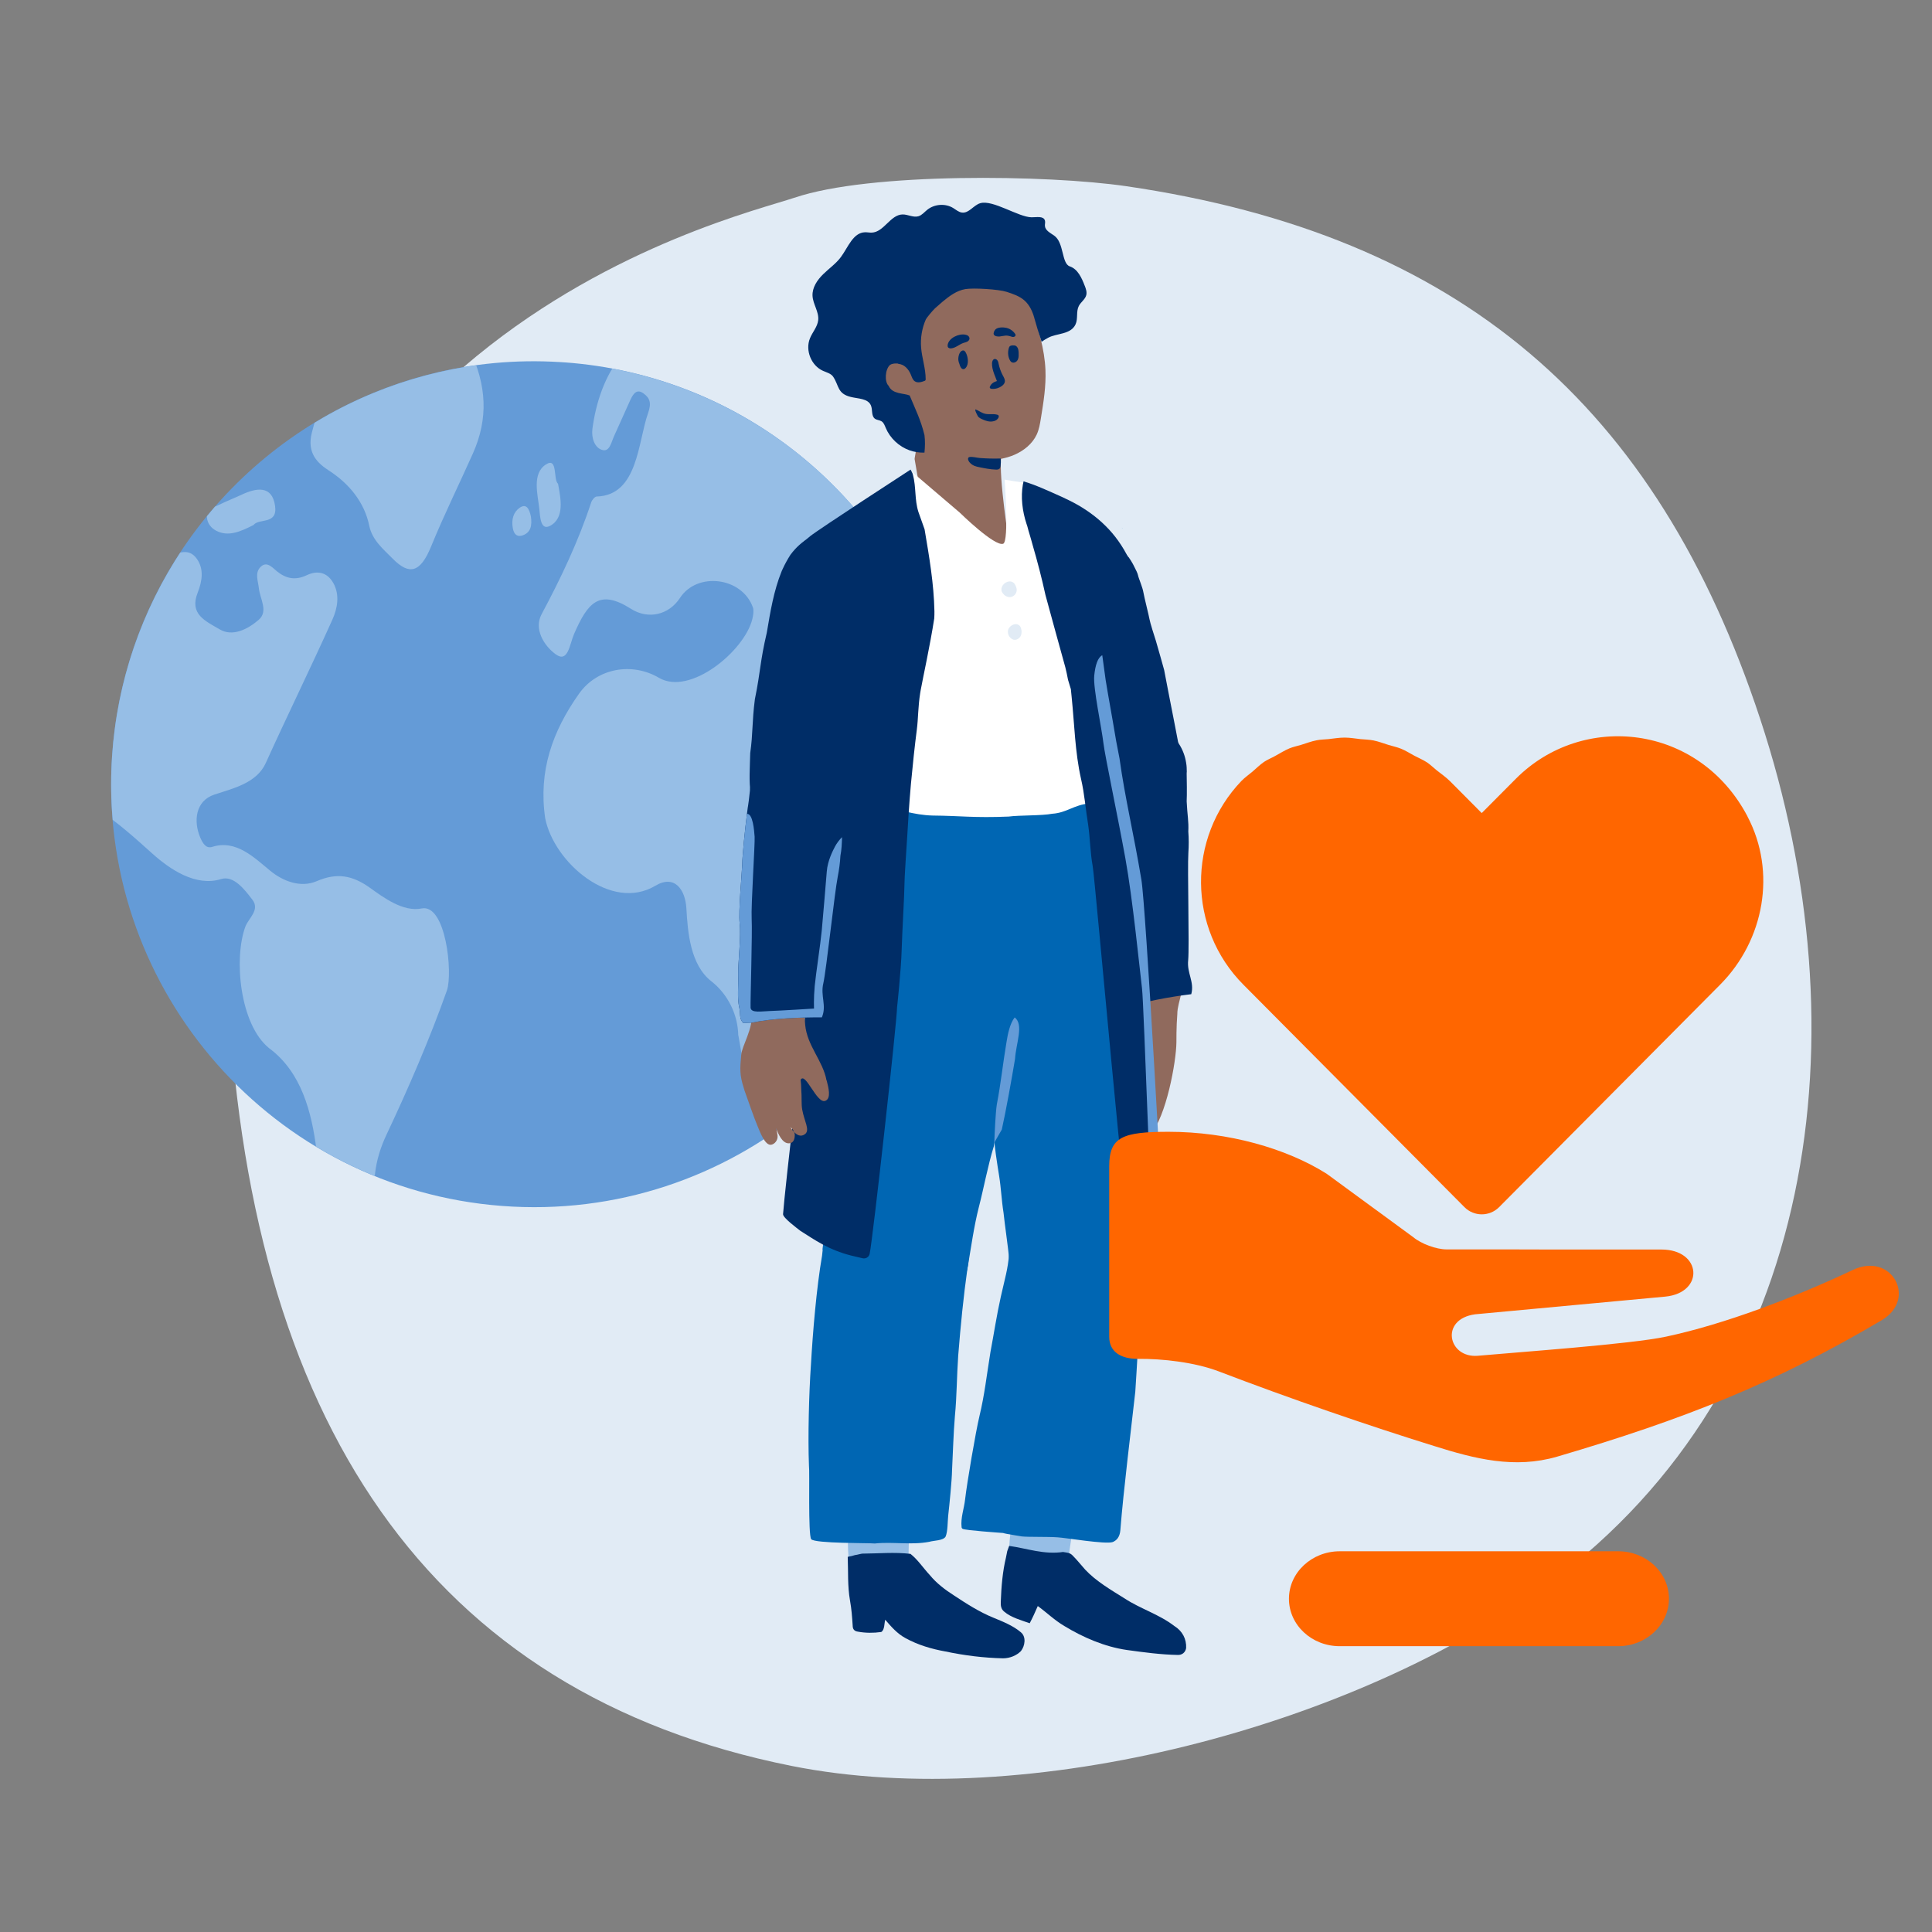
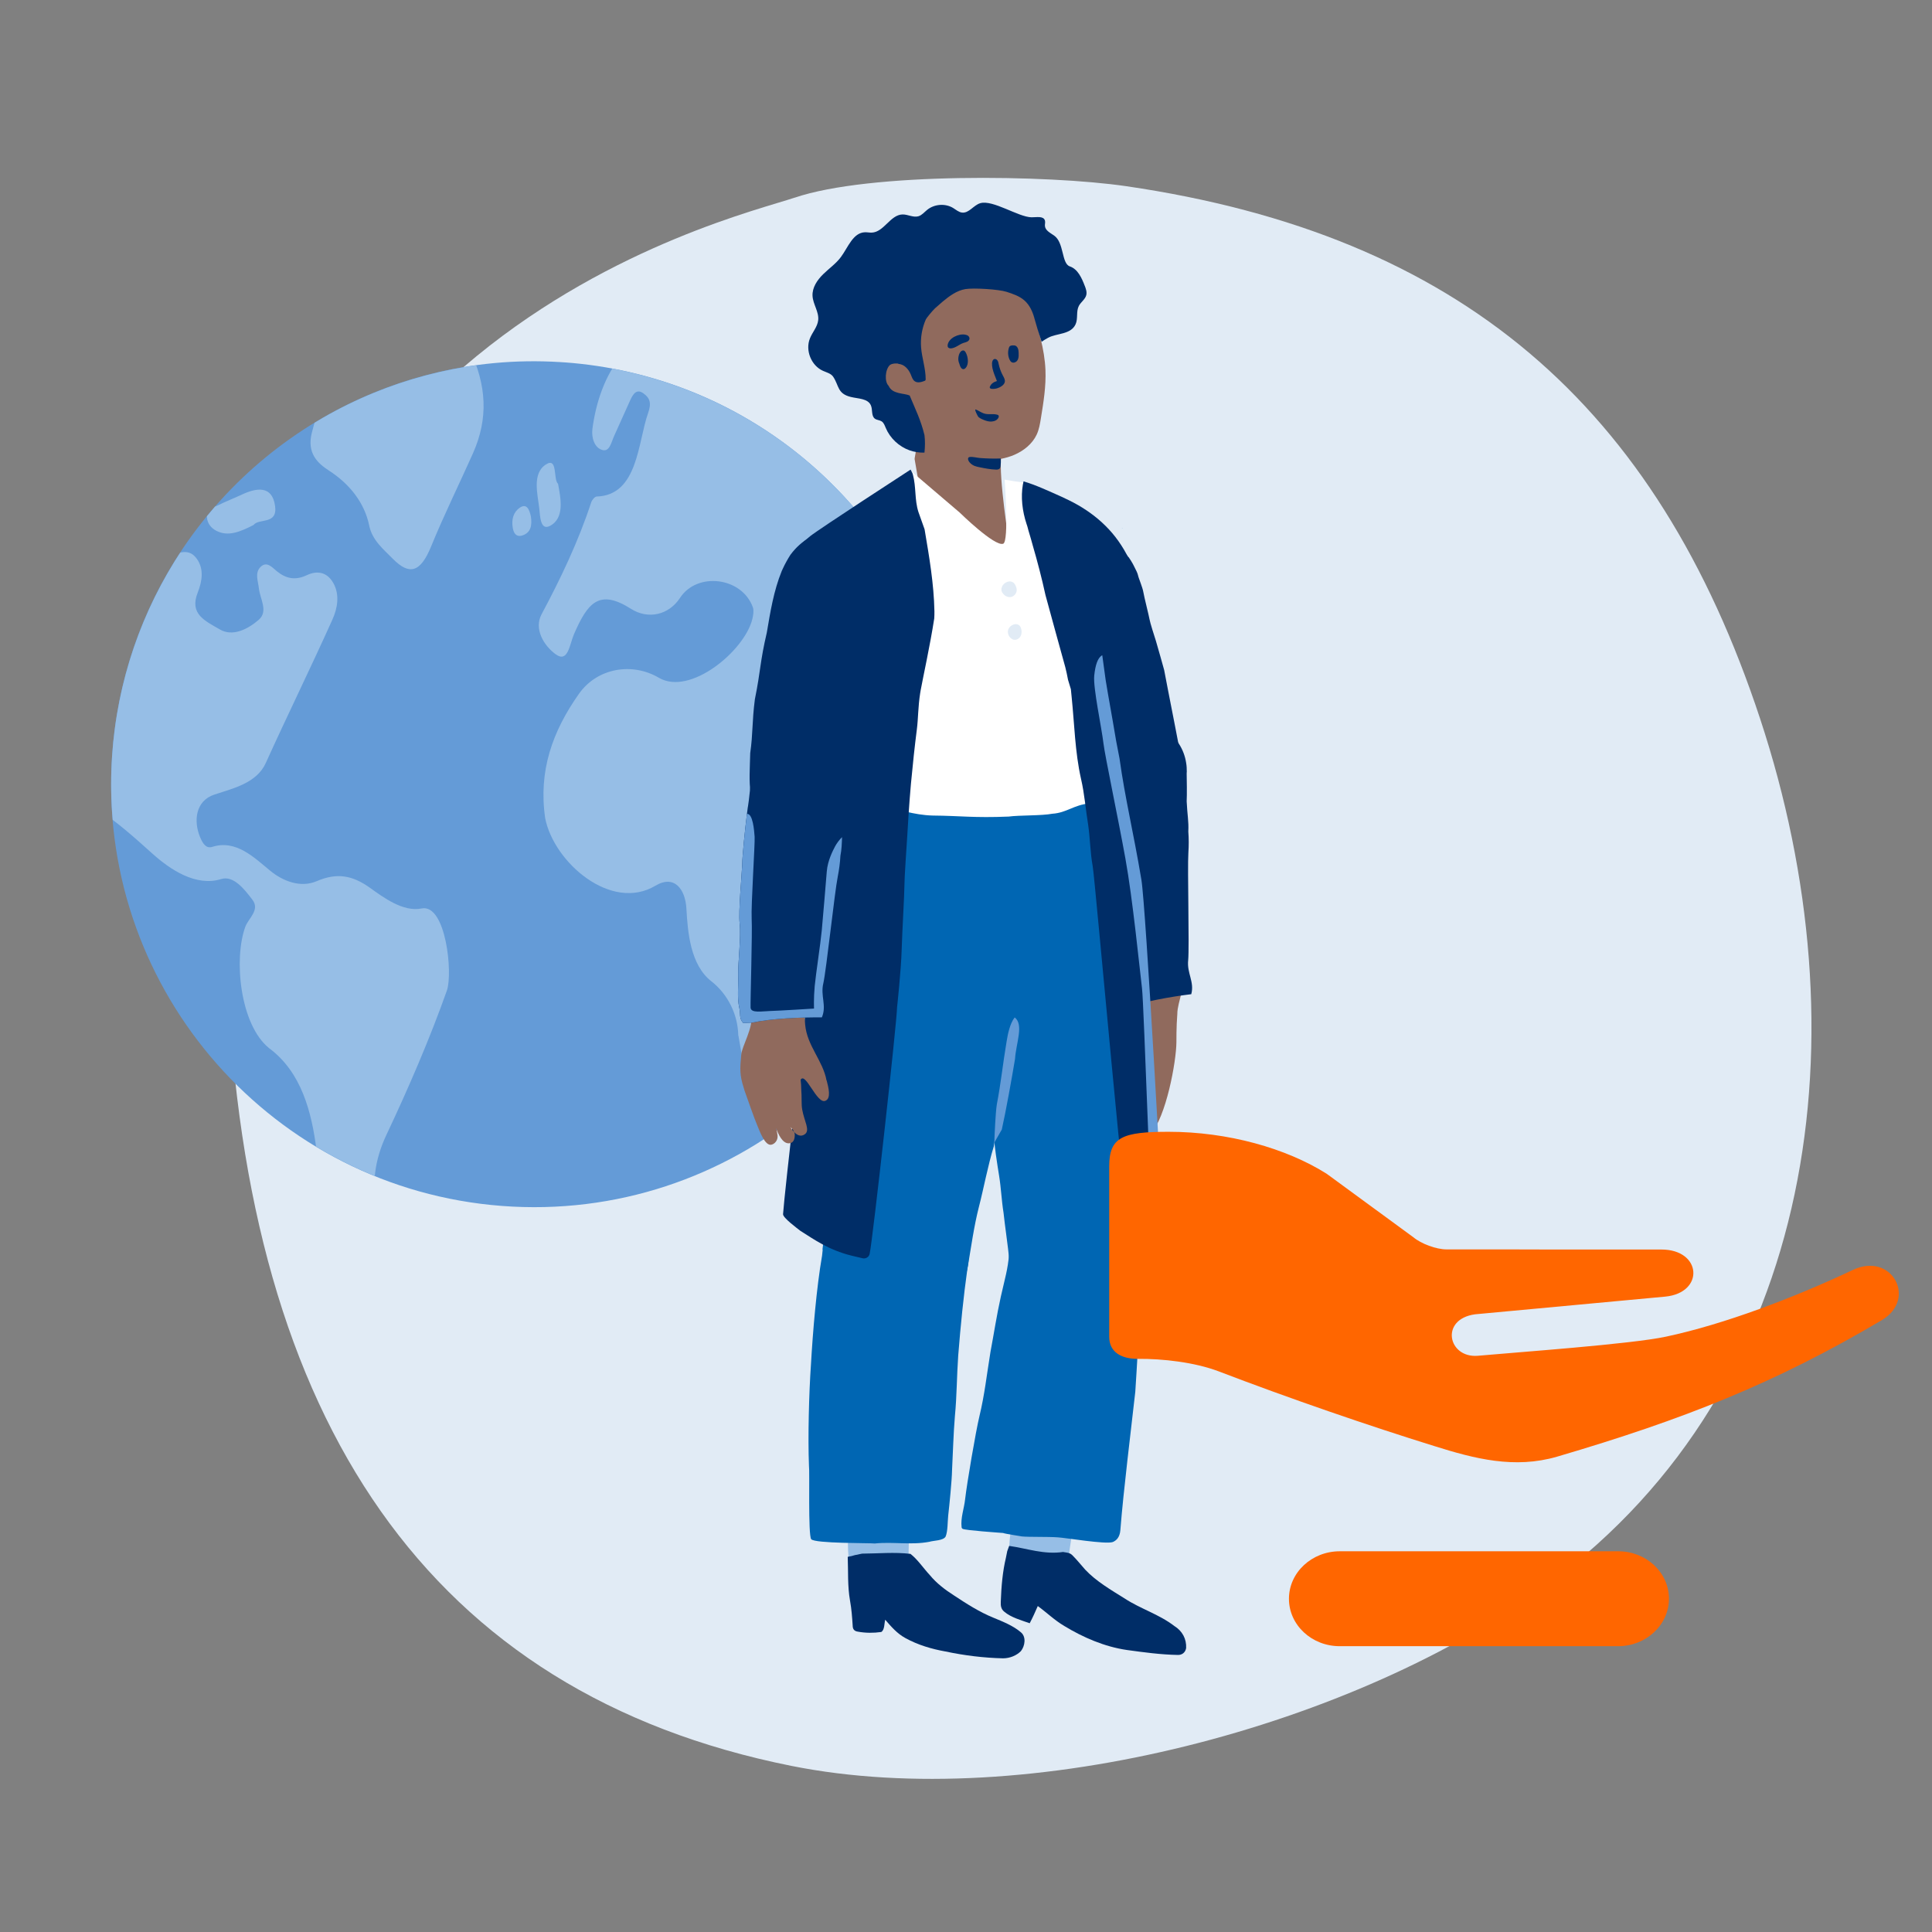
<svg xmlns="http://www.w3.org/2000/svg" id="Ebene_1" data-name="Ebene 1" viewBox="0 0 320 320">
  <rect x="0" y="0" width="320" height="320" fill="#808080" stroke="none" />
  <defs>
    <style>
      .cls-1 {
        fill: none;
      }

      .cls-1, .cls-2, .cls-3, .cls-4, .cls-5, .cls-6, .cls-7, .cls-8, .cls-9 {
        stroke-width: 0px;
      }

      .cls-2 {
        fill: #96bee6;
      }

      .cls-3 {
        fill: #e1ebf5;
      }

      .cls-10 {
        clip-path: url(#clippath-1);
      }

      .cls-4 {
        fill: #649bd7;
      }

      .cls-5 {
        fill: #f60;
      }

      .cls-6 {
        fill: #002d67;
      }

      .cls-7 {
        fill: #906a5d;
      }

      .cls-8 {
        fill: #0066b3;
      }

      .cls-9 {
        fill: #fff;
      }
    </style>
    <clipPath id="clippath-1">
      <circle class="cls-1" cx="88.46" cy="129.89" r="70.05" />
    </clipPath>
  </defs>
  <path class="cls-3" d="M131.6,32.75c12.41-4.23,41.95-3.81,54.94-1.91,55.27,8.09,87.85,36.25,105,88.23s9.72,110.22-35.02,143.25c-31.99,23.62-86.28,38-125.42,30.17-59.98-12-90.33-56.97-93.43-130.82-4.44-105.58,83.18-125.26,93.93-128.93Z" />
  <g>
    <path class="cls-4" d="M158.3,135.23c-.05.71-.12,1.41-.19,2.11-3.99,37.51-37.12,65.29-74.99,62.4-37.86-2.89-66.39-35.39-64.64-73.07.03-.7.08-1.41.13-2.12.68-8.83,2.96-17.15,6.55-24.71,11.93-25.12,38.25-41.67,67.55-39.87.36.02.72.05,1.08.07s.73.06,1.09.09c29.24,2.69,52.73,23.04,60.7,49.68,2.4,8.01,3.39,16.58,2.72,25.41Z" />
    <g class="cls-10">
      <g>
        <path class="cls-2" d="M122.28,171.5c-.06-3.47-1.74-6.85-4.46-8.97-3.49-2.73-3.91-8.15-4.13-12.04-.17-3.13-1.94-5.69-5.13-3.79-7.33,4.38-16.83-3.86-18.26-11.18-1.14-7.8,1.19-14.37,5.59-20.6,3.05-4.32,8.84-5.25,13.24-2.66,5.18,3.05,14.19-4.46,15.48-9.72.15-.6.27-1.41.1-1.92-1.8-5.06-9.24-5.95-12.08-1.59-1.84,2.82-5.26,3.63-8.12,1.81-5.26-3.34-7.17-1.03-9.44,4.2-.73,1.69-.98,4.82-3.03,3.33-2.01-1.47-3.62-4.22-2.34-6.63,3.14-5.86,6.12-12.11,8.22-18.53.14-.42.61-.96.9-.97,6.86-.19,6.82-9.02,8.52-13.81.6-1.69.3-2.5-.76-3.27-1.08-.78-1.67-.03-2.2,1.14-.89,1.98-1.77,3.96-2.67,5.93-.46,1.01-.72,2.58-1.87,2.32-1.34-.3-1.91-2.01-1.72-3.5.56-4.28,2.06-8.98,4.94-12.26,2.18-2.48,6.15-4.09,9.03-1.84,3.58,2.8,6.53,2.77,10.82.96,1.8-.76,3.74-1.58,5.61-1.99,3.17-.7,5.57-3.02,6.59-6.11,1.07-3.08,3.77-5.15,6.97-5.5,2.01-.23,3.38-1.23,4.14-3.58,1.36-4.18,4.97-7.14,9.13-8.2,6.19-1.57,11.14-.86,15.17,3.98,1.1,1.32,2.38.94,3.56.78,3.1-.42,6.39-.67,9.34-1.18,2.24-.38,5.31.9,6.59,2.77.87,1.26,1.97,1.48,3.07,1.4,1.52-.1,3.15,0,4.58-.06,3.47-.13,4.88.68,6.45,3.92.48,3.09-1.85,7-4.75,7.52-.84.15-1.85.21-2.8.16-2.66-.16-3.23,1.48-2.6,4.91,1.36,7.36-1.84,17.8-9.74,19.89-1.92.51-3.01,1.16-2.36,4.19.34,1.59.46,3.44-.43,4.98-2.03,3.54-3.29,7.62-2.46,11.66.65,3.18-2.51,5.29-5.18,3.44-2.9-2.02-5.71-4.27-8.37-6.64-2.06-1.83-3.34-1.4-4.49,1.45-.99,2.45-2.51,4.9-3.3,7.29-1.01,3.04-3.77,4.98-6.43,2.39-3.09-2.31-4.77-3.24-8.18-2.65-1.21.21-2.5-.35-3.58-1.31-1.1-.97-2.37-2.06-3.17.29-.75,2.21,1.13,2.22,1.92,2.97,1.43,1.36,3.01,2.48,4.53,3.61,2.66,2,2.76,4.85.74,7.36-1.97,2.45-5.48,4.32-8.42,1.95-1.98-1.48-3.93-3.03-5.91-4.52-.94-.7-1.78-1.89-2.85.31-1.14,2.33.23,2.62,1.1,3.31,3.44,2.73,6.91,5.43,10.45,8.04,3.04,2.24,3.8,6.38,1.86,9.57-4.02,6.57-3.93,14.01-2.03,21.88.78,3.22,1.31,6.38,1.74,9.68.91,6.55-2.85,15.93-10.1,17.12-2.88.42-5.07-1.74-5.68-4.4-.53-2.3-.91-4.73-1.32-7.09Z" />
        <path class="cls-2" d="M-8.34,117.14c-2.5-6.34-1.68-11.08,5.33-13.19,10.4-3.6,20.68-7.51,30.84-11.69,1.71-.71,3.48-1.58,4.81.35,1.12,1.63.89,3.56.1,5.56-1.4,3.55,1.23,4.66,3.68,6.09,2.06,1.2,4.51.05,6.41-1.58,1.67-1.43.23-3.48.05-5.23-.13-1.22-.72-2.56.28-3.55,1.03-1.02,1.93.09,2.69.71,1.54,1.25,3.08,1.55,4.96.66,1.65-.78,3.34-.6,4.41,1.32,1.06,1.9.71,4.1-.17,6.05-3.58,7.96-7.53,16-11.03,23.74-1.5,3.32-5.39,4.2-8.52,5.23-3.14,1.04-3.47,4.41-2.35,7.07.46,1.09,1.01,1.9,2,1.59,3.96-1.26,6.96,1.79,9.64,3.98,2.06,1.68,4.98,2.86,7.69,1.69,3.25-1.39,5.8-1.02,8.74,1.07,2.3,1.64,5.54,4.08,8.62,3.46,4.01-.81,5.19,10.71,4.18,13.59-2.78,7.86-6.38,16.21-10,23.87-1.97,4.16-2.57,8.47-1.49,12.78.54,2.16.91,4.67,1.25,7.05.21,1.47,1.12,3.31.26,4.37-1.07,1.33-2.4-.25-3.47-1-3.61-2.56-5.65-7-6.44-11.2-.59-3.12-1.31-6.34-1.71-9.46-.79-6.22-2.47-12.88-7.85-16.86-4.84-3.91-5.89-14.83-3.93-20.13.51-1.38,2.46-2.76,1.17-4.45-1.34-1.76-3.13-4.07-5.18-3.43-4.19,1.3-8.46-1.58-11.42-4.24-2.88-2.59-5.79-5.21-9.06-7.35-4.8-3.1-5.75-9.1-7.11-14.06-1.15-4.21-6.79-9.25-11.22-9.02-3.24.17-4.56,3.75-6.19,6.22Z" />
        <path class="cls-2" d="M217.07,129.87c.03.13.08.25.09.38.02,1.95,2.05,4.09.18,5.67-1.79,1.5-5.26,2.93-7.54,1.47-3.53-1.44-4.98-1.31-8.24.18-2.62,1.2-5.87.91-7.62-1.7-2.04-2.84-1.56-6.5-.19-9.49,2.14-4.65,7.19-9.29,12.53-8.58,5.29.7,9.58,7.16,10.8,12.08Z" />
        <path class="cls-2" d="M64.47,59.91c1.31-.59,2.71-1.23,3.95-1.77,2.64-1.15,7.32-4.59,9.33-.36,2.87,6.05,3.16,11.51.59,17.3-2.19,4.92-4.8,10.2-6.93,15.42-1.79,4.38-3.62,4.81-6.35,2.05-1.57-1.59-3.41-3.08-3.9-5.47-.8-3.93-3.39-7.02-6.68-9.14-1.82-1.18-3.73-2.86-2.81-6.35.8-3.01,1.75-6.79,4.93-8.11,2.58-1.07,5.25-2.35,7.87-3.54v-.02Z" />
        <path class="cls-2" d="M41.98,86.96c-2.26,1.16-4.2,1.95-6.14.96-.82-.42-1.48-1.16-1.56-2.21-.12-1.44,1.03-1.62,1.81-2.01,1.31-.65,2.66-1.17,3.99-1.79,2.36-1.1,4.99-1.58,5.48,1.88.45,3.19-2.68,1.99-3.57,3.17Z" />
        <path class="cls-2" d="M177.6,109.49c3.11-.03,7.49,2.64,8.81,5.07.84,1.55-.58,2.3-1.37,2.38-2.35.23-7.58-3.07-8.79-5.3-.44-.82.06-1.72,1.35-2.15Z" />
        <path class="cls-2" d="M140.89,156.74c-.3-2.69-.26-6.16,2.38-7.64,1.97-1.11,2.02,1.67,2.28,3.23.44,2.68.44,6.16-2.31,7.65-2.2,1.2-1.73-1.81-2.36-3.23Z" />
        <path class="cls-2" d="M202.12,64.8c.23,3.28-3.22,9.22-5.77,9.66-.67.12-1.74-.73-1.33-1.57,1.31-2.94,2.49-6.56,5.32-8.24.51-.3,1.62-.72,1.78.16Z" />
        <path class="cls-2" d="M197.03,113.89c-.93-.11-2.85,2.03-3.22-.99-.39-3.22,1.77-4.22,3.92-4.51,1.15-.15,2.98-1.72,3.4.49.68,2.81-1.48,4.76-4.1,5.01Z" />
        <path class="cls-2" d="M224.25,131.61c-.23,1,1.74,2.54-.35,2.92-2.18.4-3.14-1.65-3.47-3.74-.19-1.2-1.54-3.2.18-3.59,2.97-.68,2.84,2.51,3.64,4.41Z" />
        <path class="cls-2" d="M92.43,80.13c.41,2.27,1.18,5.67-1.35,6.98-1.59.82-1.62-1.61-1.76-2.9-.25-2.29-1.24-5.78,1.1-7.28,2.01-1.29,1.18,2.52,2.01,3.2Z" />
        <path class="cls-2" d="M189.18,101.19c.39,2.33.81,4.68-1.54,5.26-1.87.46-1.52-1.88-1.89-3.14-.64-2.2-.04-4.24,1.58-4.89,1.96-.79,1.34,1.85,1.85,2.78Z" />
        <path class="cls-2" d="M87.93,85.53c.23,1.5-.03,2.65-1.3,3.12-.86.32-1.48,0-1.69-1.16-.27-1.46.11-2.69,1.15-3.4,1.12-.75,1.57.22,1.84,1.43Z" />
      </g>
    </g>
    <circle class="cls-1" cx="88.46" cy="129.89" r="70.05" />
  </g>
  <g>
    <path class="cls-7" d="M173.16,61.28c-.14-3.44-1.19-6.8-2.23-10.11-.6-1.92-1.22-3.88-2.46-5.53-1.73-2.32-4.57-3.84-7.57-4.47-2.75-.58-4.8,3.21-6.87,4.42-3.09,1.8-5.24,4.59-6.13,8.09-.72,2.84-3.82,1.29-2.23,3.89-.02,0-.51,2.87-.48,2.85-.71.55-1.49,1.02-1.49,2.04,0,1.83,1.12,2.89,2.97,2.43.11-.03,3.42,2.96,3.51,3.03.05.04.08.1.11.16.73,1.5,1.37,2.94,1.39,4.6,0,.77.04,1.52-.02,2.29-.01.14-.2,1.03-.17,1.07l1.07,6.21c-.37-.1-.8-.21,0,0,2.43.63,6.14,10.37,8.71,11.23.55.16,6.2-1.37,6.2-1.37,0,0-1.65-9.88-1.71-14.89,0-.52,0-.91.04-1.22.76-.15,1.49-.36,2.19-.66,1.61-.69,3.01-1.85,3.71-3.34.41-.87.56-1.82.71-2.75.43-2.64.86-5.29.75-7.96Z" />
    <path class="cls-6" d="M179.67,47.35c-.5-1.31-1.15-2.78-2.48-3.23-1.38-.47-.93-3.94-2.59-5.1-.63-.44-1.47-.84-1.53-1.6-.02-.3.09-.61,0-.9-.24-.79-1.39-.52-2.22-.53-2.17-.03-6.42-2.96-8.5-2.33-1.1.33-1.86,1.68-3,1.55-.56-.06-1-.47-1.48-.76-1.3-.79-3.09-.66-4.28.29-.48.38-.88.9-1.47,1.08-.86.25-1.75-.32-2.64-.3-2.02.05-3.08,2.94-5.1,3.01-.37.01-.73-.07-1.1-.06-1.99.05-2.81,2.49-3.99,4.09-.81,1.1-1.97,1.9-2.95,2.86-.98.96-1.83,2.21-1.76,3.58.07,1.39,1.09,2.65.94,4.03-.12,1.11-.96,1.99-1.37,3.02-.8,1.98.21,4.5,2.16,5.37.6.27,1.32.43,1.69.98.99,1.47.66,2.8,2.93,3.35,1.22.3,2.83.24,3.32,1.4.31.72.03,1.73.66,2.2.32.23.76.22,1.1.43.37.23.52.68.69,1.08.72,1.72,2.19,3.1,3.95,3.73.79.28,1.63.4,2.47.38.1-.98.12-1.96,0-2.91-.62-2.53-1.47-4.19-2.45-6.55-.93-.42-2.87-.18-3.48-1.6-.72-.66-.6-2.75.23-3.47.42-.26.9-.26,1.37-.22v.06c.98.03,1.72.89,2.08,1.78.16.39.29.84.63,1.08.46.33,1.1.16,1.63-.05.05-.02.11-.04.14-.09.05-.06.05-.14.05-.21,0-1.77-.62-3.48-.76-5.25-.12-1.58.15-3.19.79-4.64.11-.24,1.03-1.36,1.5-1.82.42-.38.85-.75,1.28-1.12,1.12-.93,2.34-1.84,3.78-2.08,1.37-.22,5.47.03,6.79.45,1.05.34,2.12.69,2.95,1.41.89.77,1.38,1.87,1.68,2.99.33,1.21.67,2.28,1.06,3.46.05.14.09.28.13.42.36-.24.72-.48,1.09-.67,1.43-.77,3.75-.5,4.54-2.23.43-.94.06-2.12.54-3.04.34-.65,1.05-1.08,1.23-1.79.13-.51-.06-1.05-.25-1.54Z" />
    <path class="cls-7" d="M183.47,184.05c1.26-.6,3.28-2.01,3.68-3.23-1.01.73-3.81,2.22-4.86,2.42-1.05.2-1.56-1.7.01-2.58,1.8-1.01,2.93-2.48,3.34-3.44.41-.97.08-2.59.08-2.59-1.2,1.22-2.62,2.51-3.63,1.7-1.01-.81-1.14-1.5-.6-2.56,1.3-3.05,3.91-4.51,5-7.85.2-.56.38-2.69.57-3.25,0,0,0,0,0,0,.31-1.59,1.48-2.97,3.23-3.43,1.75-.46,3.67.25,4.71,1.74.81,1.16.95,2.49.63,3.68-.22,1.02-.63,2.22-.63,3.3-.17,2.03-.15,4.69-.15,4.69-.03,3.21-1.7,12.38-4.3,15.2-.62.68-1.73.01-1.47-.87.46-1.57,1.01-6.03.67-5.58,0,0-.69,2.87-3.55,4.16-2.86,1.29-4.26.85-4.58.09-.43-1,.61-1.01,1.87-1.61Z" />
    <path class="cls-6" d="M186.01,167.03l-1.49.28c-.83-.72-.59-1.38-.96-2.38-.64-1.7-.61-3.67-.92-5.43-.32-2.07-.35-6.44-.88-8.46-.5-2.09-.69-7.69-.87-9.79-.18-1.19-.32-6.24-.33-8.68-.01-.48,0-.85,0-1.07.03-1.14-.08-2.52-.01-3.85.04-.68.13-1.35.29-1.98.02-.02.02-.06.03-.07.02-.1.06-.2.08-.29.01-.05.03-.08.04-.12.05-.16.11-.31.15-.47.18-.46.4-.91.66-1.33.03-.05.05-.09.09-.13,2.34-3.65,7.19-4.76,10.91-2.47,2.05,1.27,3.32,3.32,3.66,5.55.09.5.11,1.01.11,1.52-.01.03-.02.04-.01.07,0,.08-.02.17-.01.26.02.62.06,3.59,0,4.54.1,2.22.36,3.32.27,5,.09,1.14.09,2.33.01,3.54-.17,2.57.18,15.51-.03,17.77-.24,2.14,1.07,3.59.51,5.63-3.32.4-8.13,1.25-11.3,2.37Z" />
    <path class="cls-6" d="M186.92,92.26c.26.37.5.75.71,1.13.07.13.14.26.2.39.34.64.61,1.22.66,1.5.08.45.77,2.03.89,2.82.13.79.93,3.93,1.02,4.49.09.56.81,2.8,1.06,3.58.24.77,1.36,4.8,1.36,4.8.51,2.81,2.98,15.05,3.31,17.4.01.06.02.12.03.19,0,.02,0,.03.02.05h0c.64,3-.5,6.23-3.15,8.13-2.92,2.09-6.76,1.93-9.47-.12-.11-.09-.23-.17-.33-.27-.54-.51-1.02-1.02-1.43-1.58-1.24-1.58-2.09-3.43-3.31-5.71-1.24-3.14-2.27-4.58-3.73-8.14-1.57-4.8-2.29-5.71-3.72-10.6-1.16-3.21-2.42-6.56-2.86-10.09-.01-.15-.03-.29-.03-.43-.08-.87-.09-1.77-.04-2.66,0-.01,0-.03,0-.04.34-2.8,1.81-5.45,4.28-7.22,4.68-3.35,11.17-2.26,14.52,2.41Z" />
    <path class="cls-5" d="M178.73,97.59s.06.02.09.04c0,0,.02.01.03.02.3.18.44.55.31.89-.14.38-.57.57-.95.43-.12-.04-.21-.11-.29-.2-.04-.05-.08-.1-.11-.16,0,0,0,0,0,0-.09-.18-.11-.39-.03-.59.14-.38.57-.57.95-.43Z" />
    <circle class="cls-5" cx="165.07" cy="139.72" r=".75" />
    <path class="cls-9" d="M187.33,95.78c0-4-2.28-7.46-5.62-9.16-1.4-.71-6.04-4.02-6.52-4.27-2.1-1.12-3.57-1.6-5.68-2.49-.33.09-3.11-.42-3.11-.42,0,0,.76,10.26-.24,10.62-1.41.52-7.2-5.16-7.2-5.16,0,0-8.04-6.87-8.05-6.87-.16.12-14.15,10.15-15.44,11.04-1.11.76-3.27,2.72-3.27,2.72v.02c-1.52,1.7-2.79,4.21-2.73,6.67.2,7.7,2.94,10.74,9.97,10.13,1.67-.14,7.44,22.74,7.92,25.32.2,1.02-.45,18.04,2.29,20.87,3.94,4.09,9.48,6.63,15.61,6.63,6.7,0,12.69-3.05,16.67-7.83,3.08-3.71-1.28-19.49-1.36-20.5-2.55-3.41,1.43-24.04,1.19-25.42-.06-.37,5.57-7.75,5.57-11.91Z" />
    <path class="cls-8" d="M187.67,166.39c-.02,1.09-.68,2.06-1.77,2.22-.45.07-1.07.14-2.02.21-1.24.1-2.74-.17-4.34-.05-1.32.1-3.46-.41-4.95-.31-2.56.18-4.64.08-7.4.26-1.28.08-3.74-.08-5,0-1.98.12-4.23.17-6.08.26-2.45.12-4.11-.09-6.02-.05-2.92.06-4.67-.19-5.41-.41-.92-.27-2.02-1.34-1.94-2.65.54-9.12,4.47-31.06,4.53-31.96,1.36,0,3.95,1.09,7.23,1.17,4.6.04,6.82.41,12.57.17,1.77-.24,5.47-.13,7.23-.47,2.41-.16,3.53-1.47,6.16-1.71.34,1.4,3.31,15.53,3.56,17.97.25,1.35,1.02,3.91,1.41,6.7.33,2.76,2.29,5.27,2.24,8.66Z" />
    <path class="cls-8" d="M187.42,183.69c-.1,2.59.02,8.55.02,10.49.18,4.21.34,9.08.01,13.39-.01.16,0,.32-.02.47-.01.19,0,.38,0,.57-.29,5.34-4.71,9.59-10.12,9.6-5.18,0-9.46-3.86-10.09-8.86-.01-.03-.01-.06-.01-.11-.02-.18-.03-.37-.05-.57,0-.04-.01-.09-.01-.14-.16-1.85-.76-5.91-.93-7.64-.34-2.11-.4-4.07-.74-6.17-.26-1.6-.88-5.45-.88-7.06,0,0-.47-4.75-.62-5.81-.16-1.08-.83-5.6-1.05-6.84-.26-1.48-.49-5.28-.49-5.28h.01c-.2-.96-.29-1.96-.26-2.99.21-7.05,6.09-12.59,13.12-12.38,7.02.21,12.56,6.05,12.39,13.06v.08c-.02,7.67-.06,10.26-.27,16.17Z" />
    <circle class="cls-1" cx="174.9" cy="167.14" r=".75" />
    <g>
      <path class="cls-2" d="M177.64,253.34c-.14,1.17-.33,2.33-.5,3.49v.07c-.05.32-.1.66-.14.98-.02.11-.06.24-.11.36-.7,2.25-2.94,3.74-5.37,3.44-2.38-.29-4.15-2.21-4.36-4.5-.01-.08-.01-.15-.01-.23,0-.01,0-.02,0-.03,0-.2,0-.41.01-.64,0-.06,0-.12.01-.18.06-1.26.21-2.63.5-4,.16-.09.32-.15.47-.22.43-.18.89-.25,1.34-.17.47.09.97.13,1.48.14.8.03,1.64,0,2.44.03,0,0,0-.01.01,0,1.67.02,3.22.24,4.21,1.43Z" />
      <path class="cls-8" d="M185.57,253.42c-.1,1.23-.67,1.74-1.26,1.99-1.18.42-7.87-.72-9.14-.78-1.69-.12-4.85-.03-5.94-.15-.34-.07-2.77-.43-3.09-.57-.78-.06-6.17-.43-6.68-.68-.11-.05-.18-.16-.19-.28-.18-1.56.41-3.05.58-4.6.31-2.72,1.75-11.18,2.38-13.81.85-3.52,1.19-6.74,1.82-10.6.58-3.07,1.02-6.04,1.72-9.18.68-3.05,1.16-4.46,1.38-7.14,0-.03,0-.06,0-.11.01-.18.03-.37.05-.57,0-.04,0-.1.01-.14,0-.08.02-.16.03-.24.7-4.4,4.04-7.94,8.46-8.54,7.28-.98,13.37,4.65,13.43,11.33,0,.19,0,.38,0,.57-.12,5.22-.98,19-1.09,20.6-.71,6.38-1.96,16.36-2.47,22.88Z" />
    </g>
    <circle class="cls-1" cx="177.25" cy="208.03" r=".75" />
    <path class="cls-6" d="M176.14,257.07c.58.1,1.01.09,1.45.5.73.72,1.44,1.61,2.16,2.42,1.81,1.93,4.31,3.38,6.55,4.78,2.62,1.72,5.64,2.58,8.21,4.55,1.32.82,2.03,2.14,1.95,3.66-.13.75-.71,1.16-1.39,1.13-2.81-.05-5.66-.44-8.42-.82-3.67-.53-7.26-2.08-10.36-3.97-1.63-.96-2.88-2.2-4.4-3.31-.42.96-.84,1.91-1.34,2.85-1.37-.49-3.09-.95-4.21-1.91-.53-.43-.61-.96-.58-1.64.09-2.55.31-5.05.85-7.29.06-.34.14-.73.22-1.1.14-.32.18-.55.32-.87,3.01.42,5.74,1.48,8.98,1Z" />
    <g>
      <path class="cls-8" d="M168.06,168.52h.03s-1.32,7.8-2.51,14.66c-.43,2.55-.97,6.67-.97,6.67-1.01,3.29-1.64,6.83-2.5,10.16-.78,3.05-1.3,6.76-1.78,9.6-.05.36-.14.73-.23,1.09-1.16,4.33-5.11,7.51-9.81,7.51-5.6,0-10.15-4.55-10.15-10.15,0-.35-3.91-.79-3.88-1.12.36-3.43-.03-6.91.59-10.79,1.75-7.02,5.8-30.17,5.8-30.17.64-6.53,6.09-11.59,12.73-11.6,7.05,0,12.76,5.72,12.76,12.77,0,.46-.02.93-.07,1.38Z" />
      <circle class="cls-8" cx="155.38" cy="167.14" r=".75" />
    </g>
    <path class="cls-4" d="M164.69,189.27c.03-1.26.21-5.05.41-6.31.68-3.53,1.02-6.9,1.62-10.43.2-1.26.56-3.02,1.34-4.01,1.56,1.16.22,4.28.06,6.88-.5,3.02-1.53,8.76-2.19,11.69l-1.25,2.18Z" />
    <g>
      <path class="cls-2" d="M150.55,253.7c0,1.18-.03,2.35-.06,3.52v.07c0,.33,0,.66,0,.99-.01.12-.03.24-.06.37-.41,2.32-2.44,4.08-4.89,4.09s-4.4-1.67-4.89-3.92c-.02-.07-.03-.15-.04-.22-.01-.01-.01-.02,0-.03-.03-.2-.05-.41-.07-.63-.01-.06-.01-.12-.01-.18-.1-1.26-.13-2.64,0-4.03.15-.11.29-.19.44-.28.4-.23.85-.36,1.31-.33.48.03.98,0,1.49-.05.8-.07,1.62-.2,2.43-.27,0,0,0-.01.01,0,1.66-.19,3.23-.17,4.36.89Z" />
      <path class="cls-8" d="M160.41,207.27c.04.53.04,1.04,0,1.56-.02.36-.08.74-.15,1.1-.7,4.99-1.14,9.51-1.55,14.6-.24,3.41-.22,6.63-.55,10.05-.26,3.14-.3,5.68-.47,8.91-.03,1.78-.44,5.78-.64,7.56-.1.94-.06,2.56-.42,3.44-.37.71-2.03.66-2.7.88-3.09.58-6-.04-9.03.28-.85-.1-9.93.02-10.54-.71-.53-.74-.23-11.27-.37-12.18-.19-4.72,0-12.05.33-16.75.3-5.31.92-12.76,1.84-18.03.39-3.39.17-3.53.24-6.59.12-5.15,7.83-3.05,13.07-3.45,5.6-.44,10.48,3.75,10.92,9.34Z" />
    </g>
    <circle class="cls-1" cx="150.3" cy="208.09" r=".75" />
    <path class="cls-6" d="M154.77,101.25c0,.4,0,.8-.03,1.19h0c-.71,4.56-1.86,9.75-2.24,11.84-.04.21-.07.38-.09.53-.36,2.28-.32,4.24-.55,6-.34,2.63-.68,5.78-.98,9.01-.31,3.46-.54,7.39-.61,8.65-.13,2.18-.47,6.78-.47,8.22,0,1.42-.38,7.88-.45,10.48-.1,3.62-.77,9.7-.77,9.7,0,2.15-4,38.3-4.54,40.81-.11.53-.64.85-1.16.73l-1.86-.44c-3.83-.96-6.18-2.68-8.46-4.11-.42-.34-2.94-2.18-2.86-2.77.16-2.86,4.01-36.67,4.51-39.54l.4-3.98s3.58-12.8,3.68-15.46c.1-2.65,1.27-7.04,1.36-10.42.08-2.86.22-4.34.08-5.31-.02-.19.1-3.8.1-3.99,0,0,.77-12.98-.47-12.97-.01,0-3.26-.43-3.26-.43-5.68-1.98-6.92-4.97-6.94-10.72,0-.45.03-.9.08-1.33.02-.15.04-.3.06-.43.29-1.78,1.05-3.41,2.15-4.76.37-.8,1.44-1.9,2.71-2.92,1.53-1.23,16.66-11.05,16.66-11.05l.31.6.07.21c.57,2.12.26,4.16.92,6.21.34.93.68,1.94,1.02,2.87.77,4.55,1.54,9.02,1.63,13.58Z" />
    <path class="cls-8" d="M185.94,87.51s-.08-.05-.14-.1c.07.04.12.06.13.07t.01.02Z" />
    <path class="cls-6" d="M149.7,96.89c.05.45.06.89.06,1.33,0,.15-.01.3-.02.44-.02.72-.07,1.37-.16,1.63-.16.43-.33,2.15-.61,2.89-.28.75-1.12,3.88-1.32,4.41-.2.53-.67,2.84-.84,3.63-.17.78-1.18,4.85-1.18,4.85-.94,2.7-4.82,14.57-5.68,16.77-.02.05-.04.12-.07.18,0,.02,0,.03,0,.05,0,0-.62,4.52-6.77,5.56-3.54.6-6.8-1.68-8.16-4.8-.06-.13-.11-.26-.15-.4-.22-.71-.38-1.39-.47-2.08-.3-1.98-.13-4.02-.07-6.6.47-3.34.28-5.1.77-8.92,1-4.95.82-6.09,1.98-11.06.57-3.36,1.13-6.9,2.47-10.19.06-.13.12-.27.18-.39.36-.79.8-1.58,1.28-2.33,0-.01.02-.02.03-.03,1.68-2.27,4.26-3.85,7.28-4.18,5.72-.61,10.84,3.53,11.45,9.25Z" />
    <path class="cls-6" d="M192.75,206.04c-.01.06-.04.13-.11.19-.21.25-.75.46-1.47.7-1.06.33.96-.38-.39.12-1.17.08-2.08.56-3.26.47-.84-1.18-6.11-61.57-6.53-64.02-.42-2.27-.42-4.55-.76-6.91-.42-2.53-.59-5.06-1.18-7.59-1-4.45-1.09-9.06-1.55-13.54-.02-.17-.03-.33-.05-.5-.02-.27-.05-.54-.08-.81,0,0-.18-.57-.47-1.55-.14-.7-.27-1.4-.45-2.08-.55-1.98-1.1-3.98-1.65-5.97-.55-2.02-1.09-4.02-1.64-6-.6-2.76-1.32-5.52-2.11-8.23-.18-.7-.39-1.37-.59-2.06-.17-.51-.25-1.01-.42-1.44-.73-2.19-.98-4.52-.62-6.56l.05-.23.06-.3c2.03.59,4.28,1.65,6.26,2.53.31.14.73.34,1.22.58,4.07,1.98,7.44,4.91,9.56,8.92.68,1.28,1.41,2.93,2.06,4.49,1.29,3.09.24,6.68-2.55,8.53-.02.01-.04.02-.05.04-.3.19-3.52,2.17-3.72,3.7l.11,1,.45,3.09c.52,3.22.92,5.2,1.74,10.11.01.07.55,2.84.56,2.91.92,6.63,1.94,12.35,3.28,20.33.73,4.35,4.16,54.91,4.3,59.48,0,.23,0,.43.01.58Z" />
    <path class="cls-1" d="M140.08,98.66s0,.06-.01.09c0,.01,0,.02,0,.03-.09.34-.41.58-.77.55-.4-.03-.71-.39-.67-.79.01-.12.05-.24.11-.33.03-.05.07-.1.12-.14,0,0,0,0,0,0,.15-.14.35-.21.56-.19.4.03.71.39.67.79Z" />
    <path class="cls-4" d="M192.75,206.04c-.01.06-.04.13-.11.19-.21.25-.75.46-1.47.7-.47-1.33-1.68-40.51-2.02-43.25-.41-3.37-1.53-14.76-2.75-21.49-1.22-6.75-3.4-17.07-3.63-19.05-.31-2.65-1.74-9.24-1.53-11.23.18-1.78.59-3.01,1.33-3.38h0s.56,4.09.56,4.09c.52,3.22.92,5.2,1.74,10.11.01.07.55,2.84.56,2.91.92,6.63,2.28,12.07,3.62,20.06.73,4.35,3.55,55.18,3.68,59.75,0,.23,0,.43.01.58Z" />
    <path class="cls-6" d="M156.96,57.2c0,.09,0,.19.03.27.09.19.35.25.56.23.74-.07,1.32-.66,2.03-.9.21-.07.43-.11.62-.21s.37-.28.38-.5c.01-.18-.09-.35-.22-.46s-.31-.17-.49-.2c-1.06-.21-2.79.56-2.92,1.77Z" />
-     <path class="cls-6" d="M165.65,55.72c.29-.03.58-.11.88-.13.27-.02.54.02.79.1.17.06.35.13.53.12s.38-.15.36-.33c0-.08-.05-.16-.1-.22-.34-.48-.86-.83-1.44-.96-.48-.11-1.4-.13-1.79.26-.18.18-.38.59-.28.83.15.35.72.37,1.04.34Z" />
    <path class="cls-6" d="M158.85,60.11c.08.28.19.61.34.82.09.12.24.22.39.21.15,0,.28-.1.38-.22.56-.63.37-1.87-.01-2.55-.08-.14-.19-.29-.35-.32-.09-.02-.18,0-.26.04-.28.12-.43.43-.52.72-.1.36-.14.76-.03,1.13.02.05.03.11.05.17Z" />
    <path class="cls-6" d="M167.16,57.46c-.26.66-.25,1.42.04,2.07.08.17.18.35.34.45.27.17.65.07.87-.16s.3-.56.31-.88c0-.6.04-1.36-.48-1.66-.21-.12-.95-.13-1.07.18Z" />
-     <path class="cls-6" d="M163.97,64.01c-.03.06-.05.13-.03.2.04.14.21.19.35.2.59.04,1.19-.14,1.66-.49.22-.16.41-.37.47-.63.09-.38-.13-.76-.32-1.1-.32-.6-.55-1.24-.69-1.9-.04-.19-.07-.39-.18-.56s-.29-.3-.49-.27c-.29.05-.42.4-.43.69-.03.62.15,1.22.36,1.8.14.39.29.78.45,1.16-.49.15-.96.42-1.15.92Z" />
+     <path class="cls-6" d="M163.97,64.01c-.03.06-.05.13-.03.2.04.14.21.19.35.2.59.04,1.19-.14,1.66-.49.22-.16.41-.37.47-.63.09-.38-.13-.76-.32-1.1-.32-.6-.55-1.24-.69-1.9-.04-.19-.07-.39-.18-.56s-.29-.3-.49-.27c-.29.05-.42.4-.43.69-.03.62.15,1.22.36,1.8.14.39.29.78.45,1.16-.49.15-.96.42-1.15.92" />
    <path class="cls-6" d="M161.59,67.82c.25.06.91.49,1.29.63.78.3,1.47.02,2.27.23.08.02.17.05.22.11.08.1.07.24.02.36-.13.31-.43.51-.75.6-.44.13-.91.08-1.35-.07-.38-.13-.93-.34-1.23-.61-.11-.1-.72-1.31-.47-1.25Z" />
    <path class="cls-6" d="M165.75,75.95c.04.42.03.85-.03,1.27-.02.13-.05.27-.14.38-.15.17-.4.19-.62.18-.93-.03-1.85-.21-2.76-.4-.27-.06-.55-.11-.81-.22-.33-.14-.62-.36-.84-.63-.22-.27-.37-.79.08-.84.51-.06,1.16.13,1.67.17,1.15.09,2.3.12,3.45.08Z" />
    <path class="cls-3" d="M165.95,97.22c-.07.17-.1.36-.08.54.02.19.11.37.23.52.27.37.72.64,1.18.62.6-.02,1.12-.57,1.12-1.17,0-.21-.06-.41-.13-.6-.07-.18-.16-.35-.28-.5-.63-.69-1.75-.19-2.04.58Z" />
    <path class="cls-3" d="M167.01,104.22c-.2.55.02,1.21.5,1.55.11.08.23.14.37.18.45.11.94-.17,1.16-.58s.21-.91.06-1.35c-.03-.09-.07-.18-.12-.26-.53-.76-1.7-.26-1.96.47Z" />
    <path class="cls-6" d="M141.53,257.59c.42-.09.84-.17,1.26-.26,2.61-.01,5.4-.28,8.01.04,1.19.92,2.12,2.35,3.22,3.53,1.1,1.34,2.54,2.43,3.98,3.35,2.03,1.34,4.23,2.76,6.51,3.68,1.61.67,3.3,1.33,4.57,2.42.93.75.69,2.27.02,3.12-.75.76-1.85,1.19-2.95,1.2-3.21-.07-6.41-.47-9.54-1.13-2.28-.41-4.56-1.07-6.68-2.24-1.35-.75-2.29-1.84-3.31-3.02-.17.59-.08,1.69-.66,2.03-1.26.18-2.61.18-3.88-.06-.59-.08-.85-.42-.85-1.01-.09-1.35-.18-2.7-.44-4.13-.43-2.44-.28-4.81-.38-7.25.51-.09.84-.17,1.1-.26Z" />
    <path class="cls-1" d="M149.77,98.8c0,5.87-4.76,10.61-10.64,10.64-5.88.02-10.64-4.76-10.64-10.64,0-5.87,4.76-10.64,10.64-10.64s10.64,4.76,10.64,10.64Z" />
    <path class="cls-7" d="M136.92,178.95c.29,1.14.8,2.98-.22,3.38-1.41.58-3.3-4.9-4.09-3.48.06.54.1,1.04.1,1.51v.04c.12,1.41-.01,2.4.16,3.38.34,1.93,1.33,3.39.47,4.06-.7.54-1.36.14-1.81-.34-.17-.44-.52-.75-.6-.81.04.09.26.48.6.81.07.14.11.29.11.45,0,.72-.2,1.41-.99,1.42-1.08.02-1.78-1.57-2.11-2.56.11.41.21.89.25,1.28.07.79-.47,1.39-1.03,1.51-1.07.23-1.94-2.28-2.37-3.29-.4-.91-1.66-4.52-1.9-5.19-.03-.07-.04-.11-.04-.11-.11-.29-.2-.57-.27-.84-.69-2.17-.62-3.14-.41-5.44.1-1.5,2.05-4.45,1.71-6.92h0c-.15-2.09,1.2-4.04,3.28-4.57,2.35-.6,4.75.81,5.36,3.17.13.51.17,1.04.11,1.53.07.59.07,1.19.13,1.79.32,3.5,2.95,5.96,3.54,9.23Z" />
    <g>
      <path class="cls-6" d="M136.13,168.51c-3.35-.03-8.22.16-11.52.86l-1.51.07c-.73-.82-.4-1.44-.64-2.48-.41-1.77-.12-3.71-.19-5.5-.04-2.1.5-6.43.24-8.5-.22-2.14.34-7.72.43-9.83-.01-1.14.46-5.81.78-8.33.01-.11.03-.22.04-.32.05-.47.11-.85.15-1.06.19-1.13.26-2.5.49-3.81.14-.67.3-1.33.55-1.92.02-.02.03-.06.03-.07.04-.09.09-.19.12-.28.02-.04.05-.07.06-.11.06-.15.14-.3.21-.44.24-.43.51-.85.84-1.24.03-.04.06-.09.1-.12,2.8-3.31,7.76-3.76,11.14-1.01,1.86,1.54,2.86,3.73,2.9,5.98.01.51-.03,1.01-.1,1.52,0,.02-.02.04-.02.07-.01.08-.04.16-.04.25-.07.62-.42,3.56-.6,4.5-.06.74-.1,1.35-.11,1.91h0c-.04,1.12-.06,1.98-.27,3.09-.06,1.15-.22,2.33-.45,3.51-.51,2.53-1.88,15.4-2.38,17.61-.51,2.09.59,3.7-.24,5.64Z" />
      <circle class="cls-1" cx="132.38" cy="130.57" r=".91" />
      <circle class="cls-1" cx="195.72" cy="114.84" r=".91" />
    </g>
    <path class="cls-4" d="M136.13,168.51c-3.35-.03-8.22.16-11.52.86l-1.51.07c-.73-.82-.4-1.44-.64-2.48-.41-1.77-.12-3.71-.19-5.5-.04-2.1.5-6.43.24-8.5-.22-2.14.34-7.72.43-9.83-.01-1.14.46-5.81.78-8.33.98-.06,1.19,2.72,1.27,3.78.08,1.09-.61,11.39-.49,13.6.13,2.21-.23,13.72-.18,14.71.05.98,1.95.59,3.29.56,1.34-.03,7.22-.4,7.22-.4,0,0-.08-1.63.11-3.72.2-2.08.96-6.99,1.17-9.22.2-2.24.69-7.92.83-9.76.14-1.83,1.04-3.52,1.37-4.15.24-.47.78-1.2,1.16-1.54-.04,1.11-.06,1.98-.27,3.08-.06,1.15-.22,2.33-.45,3.51-.51,2.53-1.88,15.4-2.38,17.61-.51,2.09.59,3.7-.24,5.64Z" />
  </g>
  <g>
    <path class="cls-5" d="M268.01,272.66h-46.1c-4.65.01-8.42-3.51-8.42-7.85h0c0-4.34,3.77-7.87,8.42-7.87h46.1c4.65-.01,8.42,3.51,8.42,7.85h0c0,4.34-3.77,7.87-8.42,7.87Z" />
    <path class="cls-5" d="M257.02,206.96h18.16c6.72,0,7.16,7.16.65,7.8-6.07.57-25.19,2.34-31.51,2.93-5.86.8-4.5,7.27.44,6.87,6.59-.6,25.36-1.92,31.19-3.17,9.68-2.06,21.25-6.47,30.97-11.06,6.43-3.01,10.66,4.82,4.78,8.32h0c-17.64,10.45-32.87,16.47-53.8,22.62-7.04,2.05-13.62.36-20.38-1.77-10.61-3.29-23.95-7.87-35.72-12.38-3.94-1.48-9.17-2.09-13.38-2.05-2.61,0-4.7-1.05-4.7-3.66v-28.25c0-4.86,2.25-5.7,9.84-5.7,9.84,0,19.48,2.73,26.16,6.94l14.38,10.53c1.29,1.08,3.78,2.01,5.5,2.01h9.69" />
  </g>
-   <path class="cls-5" d="M289.44,135.22c-8.05-15.3-27.3-17.37-38.38-6.22l-5.64,5.67-5.2-5.23c-.71-.71-1.51-1.26-2.28-1.87-.53-.42-1.01-.91-1.56-1.28-.67-.44-1.4-.74-2.1-1.11-.73-.39-1.44-.85-2.2-1.16-.68-.28-1.4-.42-2.11-.64-.83-.26-1.64-.57-2.48-.74-.71-.14-1.44-.15-2.16-.22-.86-.09-1.71-.25-2.57-.25-.03,0-.07,0-.1,0-.88,0-1.76.16-2.63.25-.65.07-1.3.06-1.93.19-.88.17-1.73.49-2.59.76-.64.2-1.3.32-1.93.58-.82.34-1.58.83-2.37,1.26-.61.34-1.25.59-1.84.98-.69.47-1.3,1.09-1.95,1.64-.6.51-1.24.94-1.8,1.52-9.03,9.43-8.92,24.44.32,33.74l36.62,36.85c1.58,1.59,4.15,1.59,5.74,0l36.61-36.85h0c7.31-7.36,9.36-18.67,4.53-27.85" />
</svg>